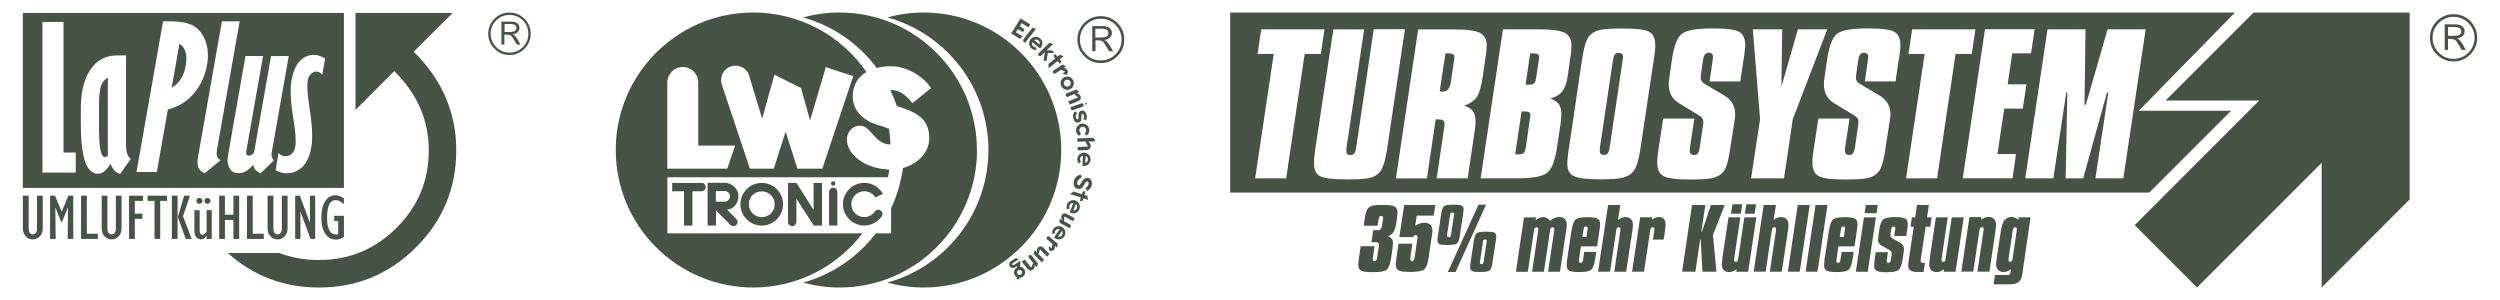
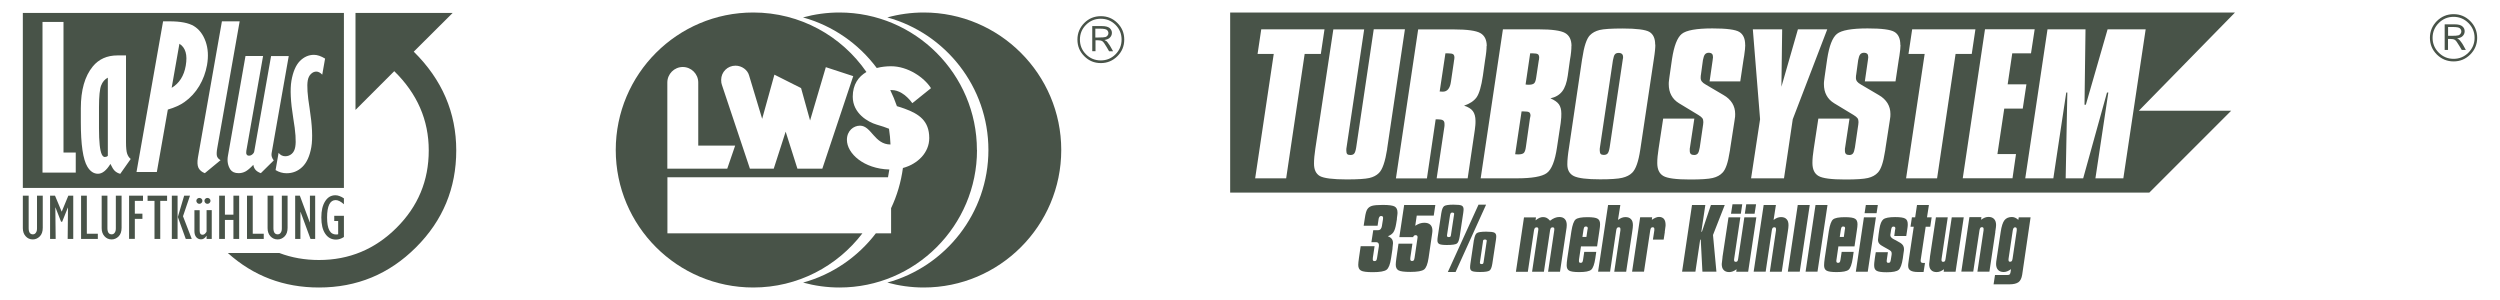
<svg xmlns="http://www.w3.org/2000/svg" id="Ebene_1" data-name="Ebene 1" viewBox="0 0 300 36">
  <defs>
    <style>
      .cls-1 {
        fill: #485348;
      }
    </style>
  </defs>
  <g>
-     <path class="cls-1" d="M60.55,2.88v.96h.35c.38,0,.64-.02.76-.06.09-.03.16-.08.22-.16.06-.08.09-.17.09-.26,0-.13-.05-.24-.15-.34-.1-.1-.35-.14-.75-.14h-.52ZM60.19,2.59h1.07c.39,0,.66.07.83.21.17.14.25.32.25.53,0,.22-.09.41-.26.56-.13.11-.31.18-.56.22.11.05.19.1.23.14.04.04.12.13.21.26.1.13.17.24.22.33l.28.5h-.44l-.27-.45c-.2-.35-.36-.56-.47-.63-.11-.07-.28-.1-.52-.1h-.23v1.19h-.36v-2.74ZM63.4,4.05c0-.62-.22-1.16-.66-1.6-.44-.44-.97-.66-1.6-.66s-1.16.22-1.6.66c-.44.44-.66.98-.66,1.6s.22,1.16.66,1.6c.44.44.97.66,1.6.66s1.16-.22,1.6-.66c.44-.44.66-.98.66-1.6M63.68,4.05c0,.7-.25,1.3-.74,1.8-.5.5-1.1.75-1.8.75s-1.3-.25-1.8-.75c-.5-.5-.75-1.1-.75-1.8s.25-1.31.75-1.8c.5-.5,1.1-.74,1.8-.74s1.3.25,1.8.74c.5.5.74,1.1.74,1.8" />
    <path class="cls-1" d="M49.65,6.2l4.67-4.65h-11.66v11.64l4.65-4.65c2.76,2.7,4.14,5.87,4.14,9.51s-1.29,6.72-3.87,9.29c-2.58,2.57-5.68,3.86-9.3,3.86-1.7,0-3.29-.28-4.76-.84h-6.18c3.07,2.76,6.71,4.14,10.94,4.14,4.54,0,8.42-1.6,11.64-4.82,3.22-3.21,4.83-7.09,4.83-11.63s-1.7-8.5-5.1-11.85" />
    <path class="cls-1" d="M12.6,18.83c.15,0,.27-.05.34-.14v-9.37c-.36.19-.63.49-.8.93-.17.43-.26,1.3-.26,2.6v2.55c0,1.62.11,2.66.34,3.14.1.2.22.3.37.3M22.29,7.88c.11-.65.11-1.2-.02-1.63-.13-.44-.37-.77-.74-1l-.93,5.29c.91-.54,1.48-1.43,1.69-2.66M39.01,7.03l-.34,1.93c-.24-.25-.48-.37-.71-.37s-.44.09-.64.28c-.2.19-.33.45-.39.79-.11.63-.04,1.73.22,3.32.32,2.06.39,3.62.21,4.67-.19,1.08-.55,1.87-1.08,2.38-.53.51-1.16.76-1.89.76-.47,0-.91-.13-1.32-.38l.36-2.07c.21.27.48.41.8.41.3,0,.56-.1.78-.29.22-.19.36-.47.42-.83.12-.66.04-1.8-.24-3.45-.32-1.97-.39-3.47-.22-4.48.19-1.09.53-1.88,1.02-2.38.49-.49,1.05-.74,1.69-.74.39,0,.84.15,1.33.45M34.65,6.72l-2.06,11.68c-.05.28.04.56.26.85l-1.55,1.53c-.28-.1-.48-.23-.62-.38-.14-.15-.24-.36-.28-.62-.38.4-.7.67-.95.8-.25.13-.52.2-.81.2-.47,0-.8-.15-1-.44-.3-.47-.4-1.01-.29-1.63l2.11-11.99h2.11l-2.01,11.38c-.03.2-.02.35.04.44.06.1.15.14.28.14.15,0,.28-.05.41-.16.13-.11.2-.23.22-.35l2.02-11.44h2.12ZM28.76,2.56l-2.69,15.22c-.08.45-.09.77-.03.97.07.19.2.35.43.47l-1.89,1.56c-.36-.13-.61-.35-.76-.63-.14-.29-.16-.7-.07-1.24l2.88-16.35h2.12ZM24.84,7.82c-.16.89-.47,1.73-.93,2.5-.46.77-1.06,1.42-1.78,1.93-.51.36-1.17.66-1.99.9l-1.32,7.49h-2.44l3.19-18.08h.78c1.32,0,2.29.19,2.92.57.63.39,1.1,1,1.4,1.84.3.84.36,1.79.17,2.85M15.69,19.07l-1.26,1.79c-.26-.07-.48-.19-.65-.35-.17-.16-.34-.44-.53-.84-.48.79-.98,1.18-1.49,1.18s-.93-.28-1.27-.84c-.53-.88-.79-2.66-.79-5.35v-1.67c0-2.18.48-3.85,1.43-5.01.73-.89,1.72-1.33,2.97-1.33h1.02v10.44c0,.64.05,1.1.14,1.36.09.26.23.47.42.62M9.09,20.71h-3.99V2.63h2.52v15.67h1.47v2.41ZM41.27,1.55H2.74v21h38.53V1.55Z" />
    <path class="cls-1" d="M41.27,25.89v2.55c-.32.21-.64.31-.95.31-.54,0-.97-.23-1.29-.7-.32-.47-.47-1.12-.47-1.95s.15-1.47.46-1.95c.3-.48.71-.72,1.23-.72.31,0,.65.13,1.02.37v.71c-.38-.34-.71-.5-.99-.5-.68,0-1.03.7-1.03,2.09s.36,2.04,1.09,2.04c.06,0,.14,0,.24-.03v-1.59h-.47v-.62h1.16ZM35.42,28.67v-5.19h.56l1.19,3.2h.02v-3.2h.63v5.19h-.56l-1.19-3.23h-.02v3.23h-.63ZM32.12,23.48h.69v3.9c0,.49.17.74.51.74.15,0,.27-.06.36-.19.1-.13.14-.3.14-.52v-3.93h.69v3.85c0,.46-.12.8-.36,1.04-.24.24-.52.36-.84.36-.34,0-.63-.13-.86-.38-.23-.25-.34-.58-.34-.97v-3.91ZM29.64,28.67v-5.19h.69v4.57h1.32v.62h-2.01ZM26.3,28.67v-5.19h.69v2.28h1.02v-2.28h.69v5.19h-.69v-2.28h-1.02v2.28h-.69ZM23.56,24.1c0-.1.04-.18.11-.25.07-.07.16-.1.26-.1s.18.04.25.1c.07.07.11.15.11.25s-.04.18-.11.25c-.07.07-.16.11-.25.11s-.19-.03-.26-.11c-.07-.07-.11-.15-.11-.25M24.53,24.1c0-.1.04-.18.11-.25.07-.07.16-.1.26-.1s.18.04.25.1c.07.07.11.15.11.25s-.04.18-.11.25c-.07.07-.16.11-.25.11s-.19-.03-.26-.11c-.07-.07-.11-.15-.11-.25M25.41,25.23v3.44h-.62v-.37h-.02c-.17.28-.38.42-.64.42-.24,0-.43-.09-.58-.26-.15-.18-.22-.42-.22-.73v-2.51h.63v2.46c0,.33.11.49.34.49.13,0,.24-.06.34-.17.1-.11.15-.19.15-.23v-2.55h.62ZM22.29,28.67l-.95-2.63.76-2.56h.7l-.84,2.47,1.05,2.72h-.71ZM20.62,23.48h.69v5.19h-.69v-5.19ZM18.54,28.67v-4.57h-.83v-.62h2.34v.62h-.82v4.57h-.69ZM15.49,28.67v-5.19h1.67v.62h-.98v1.54h.91v.62h-.91v2.4h-.69ZM12.2,23.48h.69v3.9c0,.49.17.74.51.74.15,0,.27-.06.36-.19.1-.13.14-.3.14-.52v-3.93h.69v3.85c0,.46-.12.8-.36,1.04-.24.24-.52.36-.84.36-.34,0-.63-.13-.85-.38-.23-.25-.34-.58-.34-.97v-3.91ZM9.73,28.67v-5.19h.69v4.57h1.32v.62h-2.01ZM7.41,25.39l.79-1.91h.59v5.19h-.67l.04-3.75h-.02s-.68,1.69-.68,1.69h-.13l-.67-1.71h-.02s.04,3.77.04,3.77h-.67v-5.19h.59l.8,1.91ZM2.75,23.48h.69v3.9c0,.49.17.74.5.74.15,0,.27-.06.36-.19.1-.13.14-.3.14-.52v-3.93h.69v3.85c0,.46-.12.8-.36,1.04-.24.24-.52.36-.84.36-.34,0-.63-.13-.85-.38-.23-.25-.34-.58-.34-.97v-3.91Z" />
  </g>
  <g>
    <g>
      <path class="cls-1" d="M293.77,3.24v1.06h.39c.43,0,.71-.02.85-.06.1-.03.18-.09.25-.18.07-.09.1-.19.1-.28,0-.15-.06-.27-.17-.38-.11-.11-.39-.16-.84-.16h-.58ZM293.37,2.92h1.19c.43,0,.74.08.92.24.19.16.28.35.28.59,0,.25-.1.46-.29.62-.14.12-.35.2-.62.24.12.06.21.11.26.16.05.04.13.14.24.29.11.15.19.27.24.37l.31.56h-.49l-.3-.5c-.23-.39-.4-.63-.52-.7-.12-.08-.31-.12-.58-.12h-.25v1.32h-.4v-3.05ZM296.95,4.54c0-.7-.25-1.29-.74-1.78-.49-.49-1.09-.74-1.78-.74s-1.29.25-1.78.74c-.49.49-.74,1.09-.74,1.78s.25,1.29.74,1.78c.49.49,1.08.74,1.78.74s1.29-.25,1.78-.74c.49-.49.74-1.09.74-1.78M297.26,4.54c0,.78-.28,1.45-.83,2-.55.55-1.22.83-2,.83s-1.45-.28-2.01-.83c-.55-.55-.83-1.22-.83-2s.28-1.45.83-2.01c.56-.55,1.22-.83,2.01-.83s1.45.28,2,.83c.55.55.83,1.22.83,2.01" />
      <path class="cls-1" d="M174.51,7.16c.01-.13.02-.21.02-.25,0-.19-.05-.33-.15-.4-.1-.07-.3-.11-.62-.11h-.31l-.69,4.58c.05,0,.12,0,.21.01.08,0,.14.01.17.01.53,0,.86-.39.97-1.18l.33-2.23c.03-.17.05-.31.06-.44M183.51,13.48c-.11-.08-.33-.11-.66-.11h-.26l-.77,5.14s.1,0,.18.01c.08,0,.14.01.17.01.33,0,.56-.06.68-.17.12-.11.21-.36.26-.75l.48-3.37c.03-.16.05-.27.07-.35,0-.21-.06-.35-.16-.42M184.67,7.22c.02-.15.03-.26.03-.31,0-.19-.05-.33-.15-.4-.1-.07-.3-.11-.62-.11h-.31l-.55,3.74s.1,0,.18.02c.08.01.13.01.15.01.33,0,.55-.05.68-.16.13-.1.22-.36.27-.76l.3-1.98s.01-.04.01-.06M194.76,7.03c0-.06.01-.11.01-.15,0-.19-.04-.32-.13-.4-.09-.09-.23-.13-.42-.13s-.34.06-.43.17c-.1.11-.17.35-.24.72l-1.56,10.46c0,.05-.01.1-.02.15,0,.06,0,.13,0,.22,0,.19.04.32.11.4.07.08.2.12.37.12.21,0,.37-.06.47-.18.1-.12.18-.36.24-.73l1.56-10.46c.01-.07.03-.14.03-.2M252.92,3.52h4.56l-2.68,17.88h-3.35l1.55-10.3h-.16l-2.86,10.3h-2.1l.2-10.3h-.13l-1.55,10.3h-3.37l2.67-17.88h4.56l-.12,9.05h.16l2.61-9.05ZM244.16,3.52l-.44,2.88h-2.25l-.55,3.72h2.25l-.44,2.91h-2.22l-.82,5.46h2.23l-.42,2.9h-5.97l2.67-17.88h5.97ZM237.05,3.52l-.44,2.95h-1.94l-2.22,14.93h-3.72l2.23-14.93h-1.94l.44-2.95h7.59ZM228.06,5.4c0,.26-.04.7-.13,1.29-.03.17-.05.31-.07.41l-.4,2.67h-3.68l.37-2.56c.03-.16.04-.28.04-.35,0-.19-.04-.32-.12-.4-.08-.08-.22-.13-.4-.13-.19,0-.34.07-.45.2-.1.13-.18.36-.24.69l-.23,1.69c-.01.05-.03.12-.03.19,0,.08-.01.16-.01.25,0,.17.05.31.14.43.09.12.25.25.47.37l2.14,1.26c.46.26.8.59,1.04.97.23.38.35.81.35,1.3,0,.1,0,.21-.01.32-.01.11-.04.27-.07.49l-.52,3.35c0,.08-.03.21-.06.38-.19,1.26-.47,2.09-.84,2.48-.29.32-.69.54-1.2.66-.51.12-1.41.18-2.71.18-1.68,0-2.75-.14-3.23-.43-.48-.28-.72-.8-.72-1.55,0-.23.01-.49.04-.79.03-.3.07-.61.12-.93l.55-3.61h3.74l-.53,3.5s-.01.07-.02.11c0,.04,0,.12,0,.24,0,.19.04.32.13.4.08.08.22.12.4.12s.34-.06.44-.19c.1-.13.17-.36.23-.71l.39-2.66s.01-.03.01-.05c.02-.16.03-.27.03-.34,0-.21-.04-.37-.13-.48-.09-.11-.24-.24-.46-.37l-2.33-1.41c-.41-.25-.72-.57-.92-.95-.21-.38-.31-.83-.31-1.34,0-.12,0-.24.02-.38.01-.14.04-.32.07-.54l.3-2.09c.24-1.58.63-2.58,1.17-3.02.54-.44,1.77-.66,3.68-.66,1.7,0,2.78.14,3.24.43.46.28.69.8.69,1.55M219.27,3.52l-4.14,10.79-1.05,7.09h-3.95l1.08-7.09-.87-10.79h3.52l-.09,6.89,1.98-6.89h3.53ZM209.43,5.4c0,.26-.04.7-.13,1.29-.03.17-.05.31-.07.41l-.4,2.67h-3.68l.37-2.56c.03-.16.04-.28.04-.35,0-.19-.04-.32-.12-.4-.08-.08-.22-.13-.4-.13-.19,0-.34.07-.45.2-.1.13-.18.36-.24.69l-.23,1.69c-.01.05-.03.12-.03.19,0,.08-.01.16-.01.25,0,.17.05.31.14.43.09.12.25.25.47.37l2.14,1.26c.46.26.8.59,1.04.97.23.38.35.81.35,1.3,0,.1,0,.21-.01.32-.01.11-.04.27-.07.49l-.52,3.35c0,.08-.03.21-.06.38-.19,1.26-.47,2.09-.84,2.48-.29.32-.69.54-1.2.66-.51.12-1.41.18-2.7.18-1.68,0-2.75-.14-3.23-.43-.48-.28-.72-.8-.72-1.55,0-.23.01-.49.04-.79.03-.3.07-.61.12-.93l.55-3.61h3.74l-.53,3.5s-.01.07-.02.11c0,.04,0,.12,0,.24,0,.19.04.32.13.4.08.08.22.12.4.12s.34-.06.44-.19c.1-.13.17-.36.23-.71l.39-2.66s.01-.03.01-.05c.02-.16.03-.27.03-.34,0-.21-.04-.37-.13-.48-.09-.11-.24-.24-.46-.37l-2.33-1.41c-.41-.25-.72-.57-.92-.95-.21-.38-.31-.83-.31-1.34,0-.12,0-.24.02-.38.01-.14.04-.32.07-.54l.3-2.09c.24-1.58.63-2.58,1.17-3.02.54-.44,1.77-.66,3.68-.66,1.7,0,2.78.14,3.24.43s.69.8.69,1.55M198.64,5.35c0,.19-.01.43-.04.7-.03.28-.07.63-.14,1.06l-1.6,10.67s-.01.11-.03.19c-.21,1.41-.53,2.33-.97,2.76-.29.29-.69.49-1.2.61-.51.12-1.39.18-2.65.18-1.57,0-2.62-.13-3.15-.39-.52-.26-.78-.73-.78-1.39,0-.27.01-.58.05-.91.03-.33.08-.68.14-1.05l1.58-10.67.02-.1c.21-1.44.52-2.37.92-2.78.29-.3.68-.51,1.16-.63.49-.12,1.41-.18,2.76-.18,1.68,0,2.76.14,3.22.41.46.28.69.78.69,1.52M188.57,5.52c0,.21-.01.45-.04.73-.03.28-.07.6-.14.97l-.26,1.87c-.12.83-.34,1.46-.67,1.88-.33.42-.8.7-1.41.83.49.21.83.45,1.02.72.19.27.29.64.29,1.11,0,.14,0,.29-.01.46-.01.17-.04.4-.07.68l-.44,2.91c-.24,1.64-.65,2.67-1.23,3.09-.57.42-1.78.63-3.62.63h-4.31l2.67-17.88h4.29c1.6,0,2.66.15,3.17.44.51.29.77.81.77,1.56M178.39,5.52c0,.2-.01.43-.04.7-.03.26-.07.6-.14,1l-.26,1.85c-.19,1.3-.45,2.17-.76,2.61-.32.44-.82.77-1.5,1,.49.15.84.37,1.05.65.21.28.32.68.32,1.18,0,.18,0,.36-.02.54-.01.18-.04.36-.06.53l-.86,5.82h-3.72l.92-6.15s.01-.09.02-.15c0-.05,0-.13,0-.24,0-.2-.06-.34-.18-.42-.12-.08-.33-.12-.61-.12h-.27l-1.05,7.09h-3.72l2.67-17.88h4.29c1.6,0,2.66.15,3.17.44.51.29.77.81.77,1.56M168.59,3.52l-2.13,14.31v.06c-.24,1.5-.56,2.46-1,2.88-.28.28-.66.48-1.14.59-.48.11-1.38.17-2.71.17-1.67,0-2.74-.14-3.22-.4-.47-.27-.71-.76-.71-1.49,0-.24.01-.52.04-.83.03-.31.07-.64.12-.97l2.16-14.31h3.7l-2.12,14.2s-.01.09-.02.14c0,.06,0,.13,0,.23,0,.19.04.32.11.39.07.08.21.11.39.11.2,0,.35-.06.44-.17.1-.11.18-.35.24-.72l2.11-14.2h3.72ZM158.94,3.52l-.44,2.95h-1.94l-2.22,14.93h-3.72l2.23-14.93h-1.94l.44-2.95h7.59ZM268.21,1.5h-120.59v21.61s110.3,0,110.3,0l9.82-9.82h-11.08l11.54-11.79Z" />
    </g>
-     <polygon class="cls-1" points="270.43 1.5 259.87 12.06 271.11 12.06 256.16 27.02 263.64 34.5 278.6 19.54 278.6 34.5 289.16 23.93 289.16 1.5 270.43 1.5" />
    <path class="cls-1" d="M242.2,26.39l.05-.31h1.42l-1.01,6.9c-.07.41-.21.71-.44.88-.23.17-.6.26-1.12.26h-1.87l.17-1.12h1.48c.13,0,.22-.02.27-.06.05-.04.08-.12.11-.25l.06-.39c-.17.12-.33.21-.46.26-.14.05-.27.08-.41.08-.3,0-.52-.08-.68-.25-.16-.17-.24-.41-.24-.72,0-.07,0-.17.02-.29.01-.12.04-.3.08-.54l.45-2.99c.1-.7.26-1.18.46-1.43.2-.25.5-.38.89-.38.13,0,.26.03.38.08.12.05.25.14.4.27M242.01,27.66s0-.05,0-.07c0-.03,0-.06,0-.11,0-.06-.02-.11-.05-.15-.03-.03-.09-.05-.16-.05s-.13.03-.17.09c-.04.06-.08.15-.1.29l-.5,3.37c0,.06-.01.1-.01.12,0,.09.01.16.04.2.03.04.08.06.15.06.09,0,.15-.03.2-.08.04-.05.08-.15.1-.3l.5-3.37ZM239.44,27.84l-.71,4.76h-1.44l.74-4.97s0-.06,0-.08c0-.03,0-.05,0-.08,0-.07-.01-.13-.05-.16-.03-.03-.08-.05-.15-.05-.08,0-.15.03-.19.08-.04.05-.07.15-.1.28l-.75,4.97h-1.43l.97-6.53h1.44l-.04.31c.17-.12.33-.21.46-.26.14-.05.28-.08.42-.08.29,0,.52.08.68.25.16.17.24.41.24.72,0,.06,0,.16-.02.28-.01.12-.04.31-.08.56M232.29,26.08h1.44l-.74,4.97s0,.05-.01.09c0,.04,0,.06,0,.07,0,.07.02.12.05.16.03.03.09.05.16.05.08,0,.15-.03.19-.08.04-.05.07-.15.09-.29l.74-4.97h1.44l-.98,6.53h-1.43l.04-.3c-.17.12-.32.21-.46.26-.14.05-.28.08-.42.08-.29,0-.52-.08-.67-.25-.16-.16-.23-.4-.23-.72,0-.09.03-.35.09-.78v-.06s.72-4.76.72-4.76ZM230.03,24.6h1.44l-.23,1.48h.56l-.17,1.13h-.55l-.58,3.87s-.02.09-.02.13c0,.04,0,.07,0,.1,0,.08.02.14.07.18.04.04.11.06.19.06h.26l-.17,1.09h-.68c-.4,0-.7-.06-.89-.18s-.28-.3-.28-.55c0-.09,0-.19.02-.31.01-.12.03-.29.07-.52l.58-3.87h-.39l.17-1.13h.39l.22-1.48ZM225.11,30.26h1.44l-.13.88s0,.02,0,.03c-.01.07-.02.12-.02.15,0,.08.02.13.05.17.03.03.08.05.15.05.09,0,.16-.02.2-.07.04-.05.08-.16.1-.32l.09-.56s.01-.07.01-.11c0-.03,0-.06,0-.08,0-.1-.03-.19-.08-.25-.06-.06-.18-.15-.37-.25l-.52-.29c-.26-.13-.43-.26-.53-.39-.1-.12-.14-.28-.14-.46,0-.07.02-.25.06-.53,0-.04.01-.07.01-.09l.1-.68c.09-.57.24-.95.47-1.14.23-.18.7-.27,1.41-.27.62,0,1.03.06,1.23.19.2.12.29.34.29.66,0,.09,0,.21-.02.35s-.04.3-.07.49l-.09.58h-1.44l.1-.74c.02-.07.03-.11.03-.13,0-.02,0-.03,0-.03,0-.09-.02-.15-.05-.18-.04-.03-.1-.05-.18-.05-.08,0-.14.03-.18.08-.04.05-.07.16-.1.32l-.06.41s0,.06-.02.11c0,.05-.01.09-.01.12,0,.18.14.34.43.49.09.05.17.09.22.11l.56.32c.14.09.25.19.32.31.07.12.11.26.11.42,0,.05,0,.12-.01.19,0,.07-.02.18-.05.33l-.08.59c-.11.74-.28,1.2-.5,1.39-.22.19-.7.29-1.43.29-.62,0-1.02-.06-1.22-.18-.2-.12-.29-.33-.29-.63,0-.1,0-.23.02-.38.01-.15.03-.31.06-.49l.11-.71ZM223.9,24.6h1.44l-.15.98h-1.44l.15-.98ZM223.67,26.08h1.44l-.98,6.53h-1.43l.97-6.53ZM220.61,29.55l-.23,1.59s0,.03-.01.06c-.01.06-.01.1-.01.12,0,.08.02.13.05.17.03.03.08.05.15.05.09,0,.16-.02.2-.07.04-.05.08-.16.1-.32l.14-.93h1.44l-.11.76c-.11.74-.28,1.2-.5,1.39-.23.19-.7.28-1.43.28-.62,0-1.02-.06-1.22-.18-.2-.12-.29-.33-.29-.63,0-.1,0-.22.02-.37.01-.15.03-.32.06-.49l.49-3.25c.12-.75.29-1.22.51-1.4.22-.18.69-.27,1.41-.27.62,0,1.03.06,1.23.19.2.12.29.34.29.66,0,.08,0,.19-.02.33-.01.14-.04.3-.07.5l-.27,1.83h-1.91ZM220.78,28.43h.48l.12-.87s.02-.1.03-.14c0-.01,0-.01,0-.01,0-.09-.02-.15-.05-.18-.04-.03-.09-.05-.18-.05-.08,0-.13.02-.18.07-.04.05-.07.16-.1.32l-.13.87ZM217.86,24.6h1.44l-1.2,8h-1.43l1.19-8ZM215.73,24.6h1.44l-1.2,8h-1.43l1.19-8ZM211.67,24.6h1.44l-.28,1.79c.17-.12.32-.21.46-.26.14-.05.28-.08.43-.08.29,0,.52.08.67.25.16.16.23.4.23.72,0,.08,0,.19-.02.33-.01.14-.04.31-.07.5l-.72,4.76h-1.43l.74-4.97s0-.06,0-.08c0-.03,0-.05,0-.08,0-.07-.02-.13-.05-.16-.03-.03-.08-.05-.15-.05-.09,0-.15.03-.2.08-.05.06-.08.15-.1.28l-.74,4.97h-1.44l1.2-8ZM207.72,25.65l.18-1.14h1.17l-.17,1.14h-1.18ZM209.38,25.65l.17-1.14h1.18l-.18,1.14h-1.17ZM207.4,26.08h1.44l-.74,4.97s0,.05-.01.09c0,.04,0,.06,0,.07,0,.07.02.12.05.16.03.03.09.05.16.05.08,0,.15-.03.19-.08.04-.05.07-.15.09-.29l.74-4.97h1.44l-.98,6.53h-1.43l.04-.3c-.17.12-.32.21-.46.26-.14.05-.28.08-.42.08-.29,0-.52-.08-.67-.25-.16-.16-.23-.4-.23-.72,0-.09.03-.35.09-.78v-.06s.72-4.76.72-4.76ZM203.05,24.6h1.59l-.48,3.21h.07l1.08-3.21h1.66l-1.41,3.6.41,4.4h-1.68l-.2-3.84h-.07l-.57,3.84h-1.6l1.19-8ZM199.78,27.84l-.14.91h-1.29l.17-1.11s0-.06,0-.08c0-.03,0-.05,0-.08,0-.07-.01-.13-.05-.16-.03-.03-.08-.05-.15-.05-.08,0-.15.03-.19.08-.04.05-.08.15-.1.28l-.75,4.97h-1.43l.97-6.53h1.44l-.04.31c.16-.12.32-.2.46-.26.14-.06.27-.09.39-.09.26,0,.46.08.6.24.13.16.2.4.2.72,0,.06,0,.16-.03.31-.02.15-.04.32-.07.53M193,24.6h1.44l-.28,1.79c.17-.12.32-.21.46-.26.14-.05.28-.08.43-.08.29,0,.52.08.67.25.16.16.23.4.23.72,0,.08,0,.19-.02.33-.01.14-.04.31-.07.5l-.72,4.76h-1.43l.74-4.97s0-.06,0-.08c0-.03,0-.05,0-.08,0-.07-.02-.13-.05-.16-.03-.03-.08-.05-.15-.05-.09,0-.15.03-.2.08-.05.06-.08.15-.1.28l-.74,4.97h-1.44l1.2-8ZM189.72,29.55l-.24,1.59s0,.03,0,.06c-.01.06-.01.1-.01.12,0,.08.02.13.05.17.03.03.08.05.15.05.09,0,.16-.02.2-.07.04-.05.08-.16.1-.32l.14-.93h1.44l-.11.76c-.11.74-.28,1.2-.5,1.39-.23.19-.7.28-1.43.28-.62,0-1.02-.06-1.22-.18-.2-.12-.29-.33-.29-.63,0-.1,0-.22.02-.37.01-.15.03-.32.06-.49l.49-3.25c.12-.75.29-1.22.51-1.4.22-.18.69-.27,1.41-.27.62,0,1.03.06,1.23.19.2.12.29.34.29.66,0,.08,0,.19-.02.33-.01.14-.04.3-.07.5l-.27,1.83h-1.91ZM189.89,28.43h.48l.13-.87s.02-.1.03-.14c0-.01,0-.01,0-.01,0-.09-.02-.15-.05-.18-.04-.03-.1-.05-.18-.05-.08,0-.13.02-.18.07-.04.05-.07.16-.1.32l-.13.87ZM186.03,26.47c.18-.14.36-.25.54-.32.18-.07.36-.11.54-.11.29,0,.52.08.67.25.16.17.23.41.23.72,0,.08,0,.18-.02.31-.01.13-.04.3-.08.53l-.71,4.76h-1.43l.74-4.97s0-.04,0-.06c0-.04.01-.07.01-.09,0-.07-.02-.13-.05-.16-.04-.03-.09-.05-.16-.05-.09,0-.15.03-.2.08-.04.05-.08.15-.1.28l-.74,4.97h-1.42l.74-4.97s0-.05.01-.09c0-.04,0-.06,0-.07,0-.07-.02-.12-.05-.15-.03-.03-.08-.05-.14-.05-.1,0-.17.03-.22.08-.05.05-.08.15-.11.29l-.74,4.97h-1.43l.97-6.53h1.44l-.05.35c.18-.14.34-.24.47-.3.14-.06.28-.09.42-.09.17,0,.32.03.45.1.13.07.26.18.39.33M172.96,25.56c.07-.44.18-.71.34-.83.16-.11.53-.17,1.12-.17.52,0,.86.04,1,.12.14.08.21.23.21.43,0,.05,0,.11-.01.19,0,.08-.02.16-.03.25l-.43,2.85c-.07.44-.18.72-.34.83-.16.11-.56.17-1.21.17-.45,0-.75-.04-.9-.12-.15-.08-.22-.22-.22-.42,0-.06,0-.14.01-.22,0-.08.02-.16.03-.24l.43-2.85ZM174.02,25.73l-.38,2.5s0,.01,0,.02c0,.01,0,.02,0,.03,0,.06.02.1.05.13.03.03.09.04.16.04.09,0,.15-.02.19-.05.04-.03.06-.09.07-.17l.38-2.5s.01-.06.01-.07c0-.05-.02-.08-.06-.11-.04-.03-.1-.04-.17-.04-.07,0-.13.02-.16.05-.04.04-.06.09-.07.17M177.96,28.97l-.37,2.5v.05c0,.06.01.1.05.13.03.03.08.04.15.04.08,0,.14-.01.17-.05.03-.03.06-.09.07-.18l.37-2.5s.01-.05.01-.07c0-.05-.02-.09-.06-.11-.04-.02-.09-.04-.16-.04-.07,0-.13.02-.17.05-.04.03-.06.09-.07.17M176.88,28.8c.07-.44.18-.71.34-.83.16-.11.54-.17,1.12-.17.51,0,.84.04.99.12.15.08.22.23.22.44,0,.05,0,.11-.01.19,0,.08-.02.16-.03.25l-.43,2.84c-.07.44-.18.72-.34.83-.16.11-.53.17-1.12.17-.51,0-.84-.04-.99-.12s-.22-.22-.22-.42c0-.07,0-.14.01-.22,0-.08.02-.16.03-.25l.42-2.84ZM177.41,24.56h.92l-3.66,8.08h-.93l3.68-8.08ZM168.54,24.6h3.7l-.19,1.27h-2.04l-.18,1.22c.19-.12.37-.21.54-.27.18-.06.36-.09.54-.09.32,0,.57.08.73.24.17.16.25.4.25.7,0,.04,0,.11-.01.18,0,.08-.02.18-.04.3l-.41,2.8c-.11.74-.29,1.2-.54,1.39-.25.19-.8.29-1.64.29-.73,0-1.21-.06-1.43-.19-.22-.12-.33-.35-.33-.68,0-.08,0-.19.02-.33.01-.14.04-.3.06-.48l.25-1.71h1.67l-.25,1.68s0,.03,0,.05c0,.05-.01.09-.01.11,0,.08.02.14.05.18.04.04.09.06.17.06.09,0,.16-.03.2-.08.04-.05.08-.16.1-.32l.34-2.29c.01-.07.02-.13.02-.17,0-.08-.02-.14-.06-.18-.04-.04-.1-.06-.19-.06-.06,0-.12.02-.17.06-.05.04-.09.09-.1.14v.04h-1.67l.58-3.87ZM167.64,26.23l-.1.61c-.08.48-.19.83-.34,1.04-.15.21-.37.36-.66.47.23.09.39.2.48.33.09.12.14.29.14.51,0,.09-.02.28-.06.58v.08s-.17,1.13-.17,1.13c-.11.74-.29,1.2-.54,1.39-.25.19-.8.29-1.64.29-.73,0-1.21-.06-1.43-.19-.22-.12-.33-.35-.33-.68,0-.08,0-.19.02-.33.01-.14.03-.3.06-.48l.21-1.44h1.67l-.21,1.4s0,.03,0,.05c0,.05-.01.09-.01.11,0,.09.02.15.05.18.04.03.1.05.18.05s.15-.03.19-.08c.04-.05.08-.16.1-.32l.22-1.4v-.14c0-.1-.03-.18-.09-.24-.06-.06-.14-.09-.23-.09h-.58l.22-1.44h.58c.26,0,.41-.18.47-.54,0-.02,0-.03,0-.04l.12-.74s0-.02,0-.03c0-.07.01-.11.01-.13,0-.08-.02-.14-.06-.17-.04-.03-.1-.05-.19-.05-.14,0-.24.12-.29.36,0,.02,0,.03,0,.03l-.12.78h-1.67l.13-.84c.05-.35.1-.61.15-.77.05-.16.1-.29.17-.39.13-.19.32-.32.56-.39.24-.07.67-.11,1.29-.11.74,0,1.22.07,1.43.2.22.13.33.37.33.71,0,.08,0,.18-.02.3-.01.12-.03.27-.06.46" />
  </g>
  <g>
    <path class="cls-1" d="M131.44,3.45v1.05h.38c.42,0,.7-.02.84-.06.1-.03.18-.09.25-.18.07-.09.1-.18.1-.28,0-.15-.06-.27-.17-.38-.11-.1-.39-.16-.83-.16h-.58ZM131.05,3.13h1.18c.43,0,.73.08.92.23.18.16.28.35.28.58,0,.25-.1.45-.29.62-.14.12-.35.2-.61.24.12.06.21.11.26.15.05.04.13.14.23.29.11.14.19.27.24.36l.31.55h-.48l-.29-.5c-.22-.39-.4-.62-.51-.7-.12-.08-.31-.12-.58-.12h-.25v1.31h-.39v-3.03ZM134.59,4.75c0-.69-.24-1.28-.73-1.77-.49-.49-1.08-.73-1.77-.73s-1.28.24-1.77.73c-.49.49-.73,1.08-.73,1.77s.24,1.28.73,1.77c.49.49,1.08.73,1.77.73s1.28-.24,1.77-.73c.49-.49.73-1.08.73-1.77M134.91,4.75c0,.78-.27,1.44-.82,1.99-.55.55-1.21.83-1.99.83s-1.44-.27-1.99-.83c-.55-.55-.82-1.21-.82-1.99s.28-1.44.82-1.99c.55-.55,1.21-.82,1.99-.82s1.44.27,1.99.82c.55.55.82,1.21.82,1.99" />
    <path class="cls-1" d="M102.39,9.13l-3.71,11.11h-2.99l-1.41-4.44-1.43,4.44h-2.86l-3.36-10.05c-.06-.14-.09-.35-.09-.6,0-.95.76-1.71,1.72-1.71.76,0,1.45.51,1.63,1.17l1.57,5.21,1.47-5.3,3.2,1.61,1.08,3.89,1.89-6.4,3.3,1.08ZM83.78,17.47h4.44l-.95,2.77h-7.19v-10.34c0-1.02.83-1.86,1.85-1.86s1.86.83,1.86,1.86v7.56ZM103.98,8.65c-2.98-4.32-7.95-7.15-13.59-7.15-9.11,0-16.5,7.39-16.5,16.5s7.39,16.5,16.5,16.5c5.35,0,10.08-2.55,13.1-6.5h-23.4v-6.73h26.47c.06-.31.11-.62.16-.93-3.06-.08-5.09-1.92-5.09-3.56,0-1.1.81-1.7,1.57-1.7,1.36,0,1.73,2.26,3.66,2.26,0,0,0,0,0,0-.03-.64-.08-1.27-.18-1.89-.39-.16-.87-.32-1.49-.5-1.02-.3-2.86-1.34-2.86-3.34,0-1.49.7-2.42,1.64-2.97" />
    <path class="cls-1" d="M117.23,18c0-9.09-7.41-16.5-16.5-16.5-1.51,0-2.98.21-4.37.59,3.58.99,6.68,3.16,8.85,6.07.58-.15,1.17-.21,1.72-.21,2.01,0,3.96,1.33,4.79,2.63l-2.24,1.8c-.81-1.11-1.73-1.57-2.44-1.57-.08,0-.14,0-.21,0,.3.62.57,1.26.8,1.93.31.09.63.19.95.31,1.68.62,2.93,1.43,2.93,3.52,0,1.74-1.38,3.11-3.16,3.59-.23,1.7-.71,3.32-1.42,4.82v3.02h-1.83c-2.16,2.83-5.21,4.94-8.73,5.91,1.39.38,2.86.59,4.37.59,9.09,0,16.5-7.41,16.5-16.5" />
    <path class="cls-1" d="M110.85,1.5c9.09,0,16.5,7.41,16.5,16.5s-7.41,16.5-16.5,16.5c-1.51,0-2.98-.21-4.37-.59,6.98-1.92,12.13-8.33,12.13-15.91s-5.15-13.99-12.13-15.91c1.39-.38,2.86-.59,4.37-.59" />
-     <path class="cls-1" d="M122.6,32.52c.09.13.05.33-.09.42-.13.09-.33.05-.42-.09-.09-.13-.05-.33.09-.42s.33-.05.42.09M122.33,33.34s.19.02.38-.11c.31-.2.4-.61.2-.92-.2-.3-.5-.3-.5-.3l.04-.72-.79.51c-.05.04-.13.02-.17-.04-.04-.06-.02-.13.03-.17l.74-.48-.37-.14-.59.39c-.2.13-.26.4-.13.6.13.2.41.26.61.13l.27-.17v.17s-.06.03-.06.03c-.31.2-.4.61-.2.92.1.15.22.21.22.21l-.02.26.33.02v-.19ZM122.94,31.15l-.33.26.67.82c.24.29.49.29.69.12.25-.2.18-.56.18-.56l.23.28.19-.43-.78-.97c-.07-.09-.2-.1-.29-.03-.09.07-.1.2-.03.29l.52.64-.25.54-.79-.98ZM125.65,30.78l.3-.29-.7-.72c-.26-.27-.51-.25-.69-.07-.23.22-.1.61-.1.61l-.28-.29-.15.45.85.88c.08.08.21.09.29,0,.09-.09.09-.22,0-.3l-.56-.58.19-.55.83.86ZM126.5,29.94c.16-.19.06-.46.06-.46l.28.24.1-.46-1.01-.85c-.09-.07-.22-.06-.29.03-.07.09-.06.22.02.29l.63.53-.08.54-.3-.26-.04.47s.33.28.63-.07M127.45,28.21c-.16.23-.44.21-.49.17l.48-.69s.16.29,0,.52M126.66,27.66c.19-.27.49-.17.51-.16l-.69.99c.36.36.94.3,1.22-.1.25-.36.16-.86-.2-1.11-.36-.25-.86-.16-1.11.2-.15.22-.15.45-.13.58l.32-.04c0-.05-.03-.2.08-.36M128.76,26.56l.2-.37-.88-.49c-.33-.18-.56-.09-.68.14-.15.28.09.61.09.61l-.35-.2v.47s1.06.59,1.06.59c.1.06.23.02.28-.08.06-.11.02-.24-.08-.29l-.71-.39.03-.58,1.05.58ZM129.23,24.98c-.1.26-.38.31-.43.28l.3-.79c.05.02.23.25.13.5M128.34,24.64c.12-.31.43-.29.46-.28l-.43,1.13c.44.26.98.06,1.16-.39.16-.41-.05-.87-.46-1.03-.41-.16-.87.05-1.03.46-.1.25-.04.48.01.6l.3-.12s-.08-.19,0-.37M130.21,23.16c.04-.11-.02-.18-.1-.21-.08-.03-.17,0-.2.11l-.08.25-1-.33-.43.3,1.31.42-.14.42h.34s.1-.32.1-.32l.56.18-.09-.47-.35-.11.08-.25ZM130.5,21.77c.12.03.17.15.11.38-.03.14-.17.32-.36.41l.21.34c.19-.09.46-.29.54-.65.07-.31.02-.8-.43-.9-.28-.06-.57.12-.74.43-.11.2-.21.49-.43.44-.13-.03-.18-.17-.13-.36.05-.2.18-.37.43-.5.03-.01.08-.07.09-.13.03-.11-.05-.23-.16-.25-.05-.01-.1,0-.13.01-.41.19-.57.46-.64.77-.07.31.01.8.44.9.32.07.57-.06.78-.45.08-.15.22-.48.42-.43M130.55,19.15c-.02.28-.27.4-.33.4l.06-.84c.06,0,.29.17.27.45M129.6,19.09c.02-.33.33-.4.36-.4l-.08,1.2c.5.12.96-.23.99-.72.03-.44-.3-.82-.74-.85-.44-.03-.82.3-.85.74-.02.27.1.47.19.57l.25-.2s-.13-.16-.11-.35M129.28,16.59v.42s.96-.03.96-.03l.33.61-1.08.04c-.11,0-.2.1-.2.21,0,.11.1.2.21.2l.88-.03c.37-.01.52-.27.51-.51-.01-.3-.3-.52-.3-.52l.87-.03-.23-.41-1.97.07ZM129.64,15.92s-.11-.12-.12-.24c-.03-.24.13-.44.35-.47.22-.03.44.12.47.36.03.2-.1.36-.2.42l.24.29c.12-.07.39-.34.33-.76-.06-.43-.47-.74-.9-.68-.43.06-.74.46-.68.9.03.22.14.38.25.48.04.03.1.05.15.04.1-.01.18-.12.16-.22,0-.03-.02-.08-.06-.11M129.87,13.69c.12-.03.17.07.2.17.04.15.02.32-.06.46l.33.1c.05-.11.12-.35.05-.64-.08-.31-.32-.58-.62-.5-.31.08-.36.36-.35.54,0,.23.03.48-.09.51-.1.02-.17-.04-.22-.23-.05-.18.01-.33.08-.44,0-.02.04-.07.02-.14-.02-.09-.11-.14-.2-.12-.04.01-.07.03-.09.05-.06.07-.22.34-.13.72.09.35.28.62.65.53.35-.09.33-.4.33-.64,0-.07-.01-.35.1-.38M130.43,12.41c-.02-.06-.08-.09-.14-.07-.06.02-.09.08-.07.14.02.06.08.09.14.07.06-.02.09-.08.07-.14M128.59,13.26l1.31-.45c.11-.04.17-.16.13-.27-.04-.11-.16-.17-.27-.13l-1.31.45.14.4ZM128.2,12.16l.16.39.98-.4c.35-.14.42-.38.32-.62-.12-.3-.48-.34-.48-.34l.33-.14-.35-.31-1.16.47c-.11.04-.16.17-.11.27.04.11.16.16.27.12l.76-.31.45.4-1.17.47ZM127.87,9.61c.2-.11.46-.03.57.17.11.2.03.46-.17.57-.2.11-.46.03-.56-.18-.11-.2-.03-.46.17-.57M128.77,9.61c-.21-.39-.69-.53-1.08-.33-.39.21-.53.69-.33,1.08.21.39.69.53,1.08.33.39-.21.53-.69.33-1.08M128.04,8.36c-.14-.21-.42-.19-.42-.19l.31-.2-.41-.23-1.1.72c-.1.06-.12.19-.06.29.06.1.19.12.29.06l.69-.45.49.24-.33.22.44.17s.36-.24.12-.62M126.72,6.59c-.07-.09-.16-.08-.23-.02-.07.05-.09.14-.02.23l.17.21-.82.66.02.52,1.07-.86.28.34.18-.29-.21-.26.46-.37-.44-.18-.28.23-.17-.21ZM125.93,5.14l-1.29,1.25c-.08.08-.08.21,0,.29.08.08.21.08.29,0l.46-.44-.17,1.02.36.06.16-.97h.79s-.32-.31-.32-.31h-.61s.78-.76.78-.76l-.44-.15ZM124.61,4.84c.21.18.17.45.13.5l-.65-.54s.31-.13.52.04M123.99,5.57c-.25-.21-.13-.5-.11-.52l.92.77c.39-.33.38-.91,0-1.22-.34-.28-.84-.24-1.12.1-.28.34-.24.84.1,1.12.21.17.44.19.57.18v-.32c-.07,0-.22,0-.36-.11M122.92,5.09l.08.06,1.34-1.72-.46-.09-1.03,1.32c-.09.11-.14.26.07.43M122.81,3.42l-.44-.27.23-.37.81.5.22-.35-1.16-.72-1.13,1.8,1.04.65.34-.28-.81-.51.24-.38.44.28c.1.06.23.03.29-.06.06-.1.03-.23-.07-.29" />
-     <path class="cls-1" d="M105.39,25.18c-.14,0-.3.04-.46.28-.03.04-.45.59-1.22.59-.88,0-1.55-.71-1.55-1.55s.7-1.55,1.55-1.55c.54,0,1.03.26,1.33.75l.91-.43c-.31-.59-1.1-1.33-2.24-1.33-1.41,0-2.56,1.15-2.56,2.56s1.15,2.56,2.56,2.56c1.32,0,2-.96,2.08-1.07.08-.12.11-.2.11-.31,0-.27-.23-.5-.5-.5M99.98,21.75c-.14,0-.26.12-.26.27s.12.26.26.26.26-.11.26-.26-.12-.27-.26-.27M100.49,27.06v-4.04c0-.27-.23-.5-.5-.5s-.5.23-.5.5v4.04h1.01ZM95.57,26.64v-2.79l2.08,3.22h.99v-5.12h-1.01v3.25l-2.05-3.25h-1.02v4.69c0,.27.24.5.5.5s.5-.22.5-.5M89.86,24.51c0-.86.69-1.55,1.55-1.55s1.55.69,1.55,1.55-.69,1.55-1.55,1.55-1.55-.69-1.55-1.55M91.41,21.95c-1.41,0-2.56,1.15-2.56,2.56s1.15,2.56,2.56,2.56,2.56-1.15,2.56-2.56-1.15-2.56-2.56-2.56M86.95,24.2h-1.05v-1.28h1.05c.37,0,.65.29.65.64s-.29.64-.65.64M87.25,25.15c.7,0,1.36-.7,1.36-1.59,0-1.04-.91-1.62-1.62-1.62h-2.08v5.12h1.01v-1.82l1.72,1.74c.09.09.21.16.37.16.27,0,.5-.22.5-.5,0-.16-.07-.27-.14-.34l-1.11-1.15ZM82.08,22.95v4.12h1.01v-4.12h1.1c.27,0,.5-.22.5-.5s-.23-.5-.5-.5h-3.53v1h1.42Z" />
  </g>
</svg>